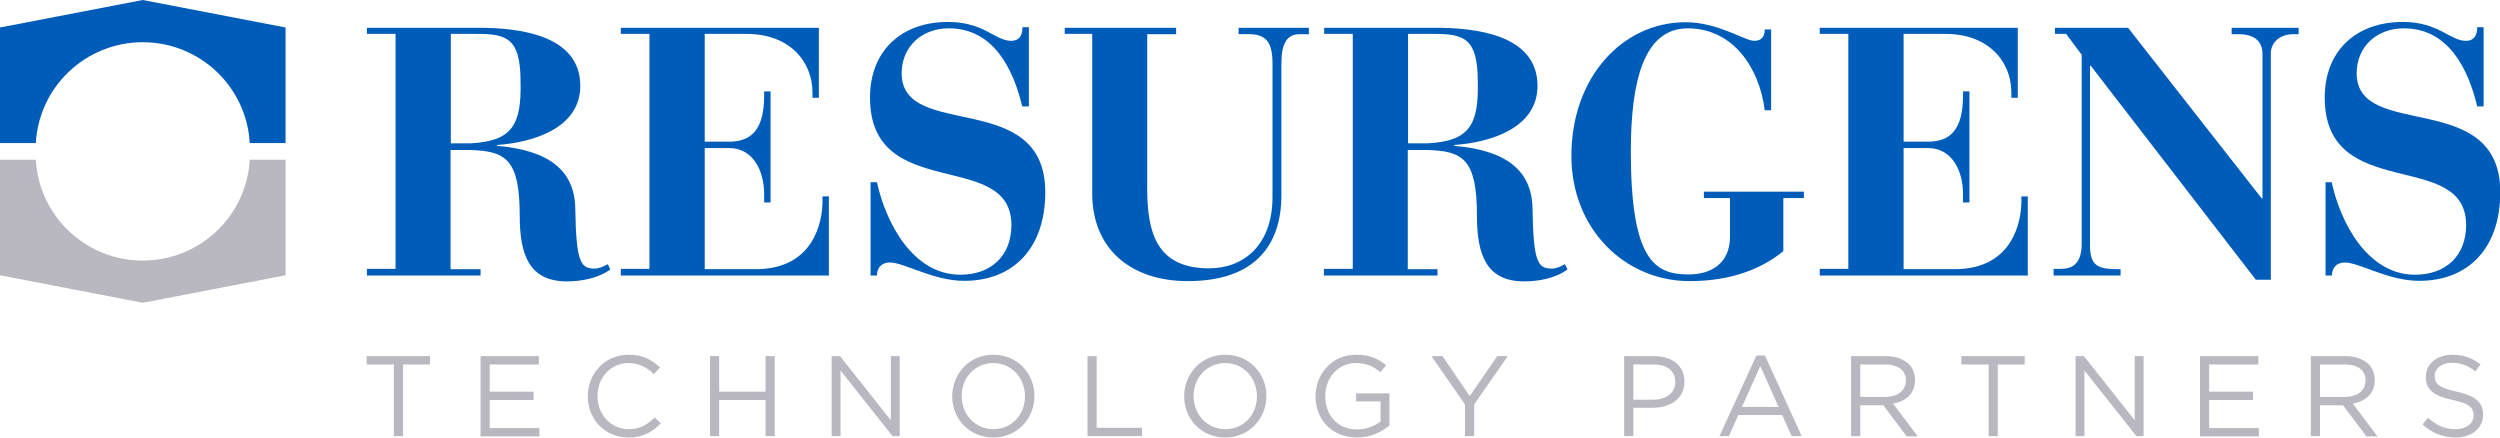
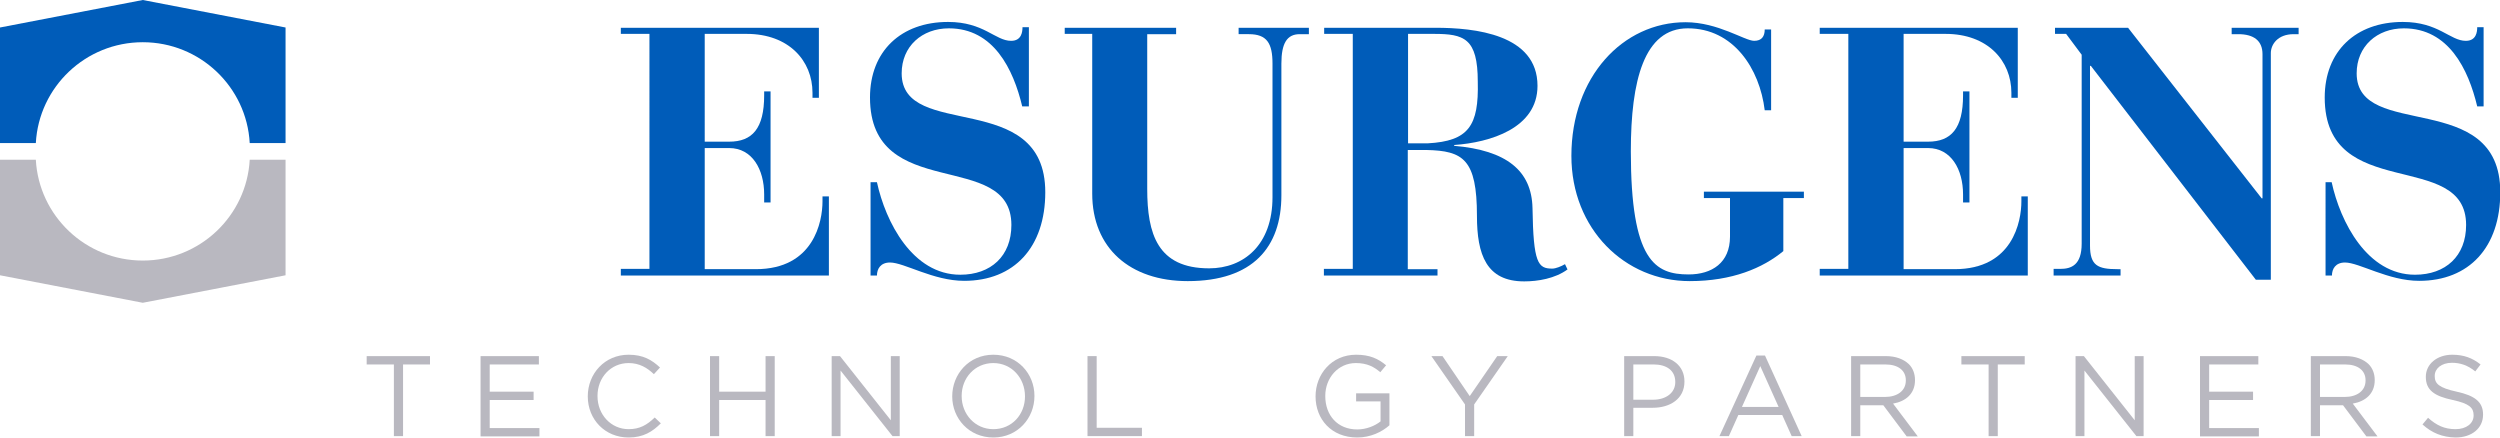
<svg xmlns="http://www.w3.org/2000/svg" version="1.1" id="Layer_1" x="0px" y="0px" viewBox="0 0 900 157.5" style="enable-background:new 0 0 900 157.5;" xml:space="preserve">
  <style type="text/css">
	.st0{fill:#B9B8C0;}
	.st1{fill:#005CB9;}
</style>
  <g>
    <path class="st0" d="M89.9,57.5C88.8,77.7,72,93.8,51.4,93.8c-20.6,0-37.4-16.1-38.5-36.3H0v41.6l51.4,9.9l51.4-9.9V57.5H89.9z" />
    <path class="st1" d="M12.9,51.5C14,31.3,30.8,15.2,51.4,15.2s37.4,16.1,38.5,36.3h12.9V9.9L51.4,0L0,9.9v41.6H12.9z" />
    <g>
      <path class="st0" d="M141.7,131.2H132v-3h22.8v3h-9.7V157h-3.3V131.2z" />
      <path class="st0" d="M173,128.2h21v3h-17.7v9.8h15.8v3h-15.8v10.1h17.9v3H173V128.2z" />
      <path class="st0" d="M211.6,142.7L211.6,142.7c0-8.2,6.1-15,14.7-15c5.3,0,8.4,1.9,11.3,4.6l-2.2,2.4c-2.4-2.3-5.2-4-9.1-4    c-6.4,0-11.2,5.2-11.2,11.8v0.1c0,6.7,4.9,11.9,11.2,11.9c4,0,6.6-1.5,9.4-4.2l2.2,2.1c-3,3-6.3,5.1-11.6,5.1    C217.8,157.5,211.6,151,211.6,142.7z" />
      <path class="st0" d="M255.6,128.2h3.3V141h16.7v-12.8h3.3V157h-3.3v-13h-16.7v13h-3.3V128.2z" />
      <path class="st0" d="M299.3,128.2h3.1l18.3,23.1v-23.1h3.2V157h-2.6l-18.7-23.6V157h-3.2V128.2z" />
      <path class="st0" d="M342.8,142.7L342.8,142.7c0-8,6-15,14.8-15c8.8,0,14.8,6.9,14.8,14.8c0,0,0,0,0,0.1c0,7.9-6,14.9-14.8,14.9    C348.8,157.5,342.8,150.6,342.8,142.7z M369,142.7L369,142.7c0-6.6-4.8-12-11.4-12c-6.6,0-11.4,5.3-11.4,11.8v0.1    c0,6.5,4.8,11.9,11.4,11.9C364.3,154.5,369,149.2,369,142.7z" />
      <path class="st0" d="M391.5,128.2h3.3V154h16.3v3h-19.6V128.2z" />
-       <path class="st0" d="M426.3,142.7L426.3,142.7c0-8,6-15,14.8-15c8.8,0,14.8,6.9,14.8,14.8c0,0,0,0,0,0.1c0,7.9-6,14.9-14.8,14.9    C432.2,157.5,426.3,150.6,426.3,142.7z M452.5,142.7L452.5,142.7c0-6.6-4.8-12-11.4-12c-6.6,0-11.4,5.3-11.4,11.8v0.1    c0,6.5,4.8,11.9,11.4,11.9C447.8,154.5,452.5,149.2,452.5,142.7z" />
      <path class="st0" d="M473.6,142.7L473.6,142.7c0-8,5.8-15,14.6-15c4.9,0,7.9,1.4,10.8,3.8l-2.1,2.5c-2.2-1.9-4.7-3.3-8.8-3.3    c-6.4,0-11,5.4-11,11.8v0.1c0,6.9,4.4,12,11.5,12c3.3,0,6.4-1.3,8.4-2.9v-7.2h-8.8v-2.9h12v11.5c-2.7,2.4-6.8,4.4-11.6,4.4    C479.3,157.5,473.6,150.9,473.6,142.7z" />
      <path class="st0" d="M527.4,145.6l-12.1-17.4h4l9.8,14.4l9.9-14.4h3.8l-12.1,17.4V157h-3.3V145.6z" />
      <path class="st0" d="M584.6,128.2h10.9c6.5,0,10.9,3.5,10.9,9.1v0.1c0,6.2-5.2,9.4-11.4,9.4h-7V157h-3.3V128.2z M595.1,143.9    c4.8,0,8-2.6,8-6.3v-0.1c0-4.1-3.1-6.3-7.8-6.3h-7.3v12.7H595.1z" />
      <path class="st0" d="M632.3,128h3.1l13.2,29H645l-3.4-7.6h-15.8l-3.4,7.6H619L632.3,128z M640.3,146.5l-6.6-14.7l-6.6,14.7H640.3z    " />
      <path class="st0" d="M666.4,128.2h12.5c3.6,0,6.4,1.1,8.3,2.9c1.4,1.4,2.2,3.4,2.2,5.7v0.1c0,4.8-3.3,7.6-7.9,8.4l8.9,11.8h-4    l-8.4-11.2h-0.1h-8.2V157h-3.3V128.2z M678.6,142.9c4.4,0,7.5-2.2,7.5-5.9v-0.1c0-3.5-2.7-5.7-7.4-5.7h-9v11.7H678.6z" />
      <path class="st0" d="M715.8,131.2h-9.7v-3h22.8v3h-9.7V157h-3.3V131.2z" />
      <path class="st0" d="M747.1,128.2h3.1l18.3,23.1v-23.1h3.2V157h-2.6l-18.7-23.6V157h-3.2V128.2z" />
      <path class="st0" d="M792,128.2h21v3h-17.7v9.8h15.8v3h-15.8v10.1h17.9v3H792V128.2z" />
      <path class="st0" d="M831.9,128.2h12.5c3.6,0,6.4,1.1,8.3,2.9c1.4,1.4,2.2,3.4,2.2,5.7v0.1c0,4.8-3.3,7.6-7.9,8.4l8.9,11.8h-4    l-8.4-11.2h-0.1h-8.2V157h-3.3V128.2z M844.1,142.9c4.4,0,7.5-2.2,7.5-5.9v-0.1c0-3.5-2.7-5.7-7.4-5.7h-9v11.7H844.1z" />
      <path class="st0" d="M872.1,152.8l2-2.4c3,2.7,5.9,4.1,9.9,4.1c3.9,0,6.5-2.1,6.5-4.9v-0.1c0-2.7-1.5-4.2-7.5-5.5    c-6.7-1.4-9.7-3.6-9.7-8.3v-0.1c0-4.5,4-7.9,9.5-7.9c4.2,0,7.3,1.2,10.2,3.5l-1.9,2.5c-2.7-2.2-5.4-3.1-8.4-3.1    c-3.8,0-6.2,2.1-6.2,4.7v0.1c0,2.7,1.5,4.2,7.9,5.6c6.5,1.4,9.5,3.7,9.5,8.2v0.1c0,4.9-4.1,8.2-9.9,8.2    C879.3,157.4,875.5,155.9,872.1,152.8z" />
    </g>
    <g>
-       <path class="st1" d="M132.1,96.8h10.3V12.2h-10.3V10h40.1c14,0,36.7,2.3,36.7,20.9c0,15.3-17.1,20.4-30,21.3v0.3    c18.8,1.6,27.9,8.9,28.2,22.4c0.3,19.9,2,21.8,7.1,21.8c1.3,0,3.2-0.8,4.6-1.6l0.9,1.9c-4.5,3.3-10.7,4.3-15.6,4.3    c-13.6,0-17-9.6-17-23.6c0-20.4-5-23.4-18.1-23.7h-6.8v42.9H173v2.3h-40.9V96.8z M162.3,51.6h7.1c14.7-0.8,18.4-6.3,18-22.2    c0-15.7-5-17.2-15.8-17.2h-9.3V51.6z" />
      <path class="st1" d="M223.5,96.8h10.3V12.2h-10.3V10h71.3v25.2h-2.3v-1.8c0-11.5-8.5-21.2-23.7-21.2h-15.1V51h8.8    c8.3,0,12.6-4.7,12.6-16.7v-1.4h2.3v40h-2.3V70c0-9-4.3-16.7-12.6-16.7h-8.8v43.6h18.4c20.9,0,24-17.2,24-24.4v-1.8h2.3v28.5    h-74.9V96.8z" />
      <path class="st1" d="M313.4,65.6h2.3c3.1,14.3,12.8,33.3,30,33.3c11,0,18.4-6.7,18.4-17.9c0-27.6-50.9-7.7-50.9-45.9    c0-16.7,11.2-27.2,28.1-27.2c12.9,0,17,6.8,22.7,6.8c3.8,0,4.1-3.3,4.1-4.9h2.3v28.5H368c-3.2-13.4-10.3-28.1-26.4-28.1    c-9.7,0-17,6.5-17,16.2c0,24.4,51.7,5.2,51.7,42.8c0,19.8-11.2,31.9-29.2,31.9c-11.1,0-21.6-6.6-26.7-6.6c-3.4,0-4.7,2.3-4.7,4.7    h-2.3V65.6z" />
      <path class="st1" d="M383.2,10h40.2v2.3H413V68c0,16.2,3.7,28.6,22.3,28.6c12.4,0,22.8-8.4,22.8-25.6V22.9c0-7.3-2-10.6-8.5-10.6    h-3.7V10h25.3v2.3h-3.3c-4.6,0-6.6,3.3-6.6,10.6v47.4c0,18.6-10.2,30.9-33.7,30.9c-20.8,0-34.4-11.9-34.4-31.5V12.2h-9.9V10z" />
      <path class="st1" d="M476.7,96.8H487V12.2h-10.3V10h40.1c14,0,36.7,2.3,36.7,20.9c0,15.3-17.1,20.4-30,21.3v0.3    c18.8,1.6,27.9,8.9,28.2,22.4c0.3,19.9,2,21.8,7.1,21.8c1.3,0,3.2-0.8,4.6-1.6l0.9,1.9c-4.5,3.3-10.7,4.3-15.6,4.3    c-13.6,0-17-9.6-17-23.6c0-20.4-5-23.4-18.1-23.7h-6.8v42.9h10.7v2.3h-40.9V96.8z M506.9,51.6h7.1c14.7-0.8,18.4-6.3,18-22.2    c0-15.7-5-17.2-15.8-17.2h-9.3V51.6z" />
      <path class="st1" d="M642,90.4c-7.4,6.1-18.4,10.8-33.7,10.8c-23.3,0-42.6-18.7-42.6-45.1c0-28.4,18.5-48.1,41.1-48.1    c11.7,0,21.3,6.7,24.7,6.7c2.7,0,3.8-1.6,3.8-4.1h2.3v29.1h-2.3c-1.8-14.9-11.2-29.5-27.7-29.5c-15.7,0-20.5,18.7-20.5,44.3    c0,39.4,8.7,44.3,20.8,44.3c8.4,0,14.9-4.2,14.9-13.6V71.3h-9.4V69h36v2.3H642V90.4z" />
      <path class="st1" d="M655.1,96.8h10.3V12.2h-10.3V10h71.3v25.2h-2.3v-1.8c0-11.5-8.5-21.2-23.7-21.2h-15.1V51h8.8    c8.3,0,12.6-4.7,12.6-16.7v-1.4h2.3v40h-2.3V70c0-9-4.3-16.7-12.6-16.7h-8.8v43.6h18.4c20.9,0,24-17.2,24-24.4v-1.8h2.3v28.5    h-74.9V96.8z" />
      <path class="st1" d="M739.4,96.8h0.9h1.4c4,0,7.7-1.4,7.7-9.1v-68l-5.6-7.5h-4V10h26.3l48.1,61.4h0.3V19.5c0-4.8-3.1-7.2-8.7-7.2    h-2.4V10h24.1v2.3h-1.8c-5.7,0-8.2,3.7-8.2,6.8v81.6h-5.4l-59.4-77h-0.3v64.7c0,7.2,2.8,8.5,9.9,8.5h1.1v2.3h-24.1V96.8z" />
      <path class="st1" d="M837.1,65.6h2.3c3.1,14.3,12.8,33.3,30,33.3c11,0,18.4-6.7,18.4-17.9c0-27.6-50.9-7.7-50.9-45.9    c0-16.7,11.2-27.2,28.1-27.2c12.9,0,17,6.8,22.7,6.8c3.8,0,4.1-3.3,4.1-4.9h2.3v28.5h-2.3c-3.2-13.4-10.3-28.1-26.4-28.1    c-9.7,0-17,6.5-17,16.2c0,24.4,51.7,5.2,51.7,42.8c0,19.8-11.2,31.9-29.2,31.9c-11.1,0-21.6-6.6-26.7-6.6c-3.4,0-4.7,2.3-4.7,4.7    h-2.3V65.6z" />
    </g>
  </g>
</svg>